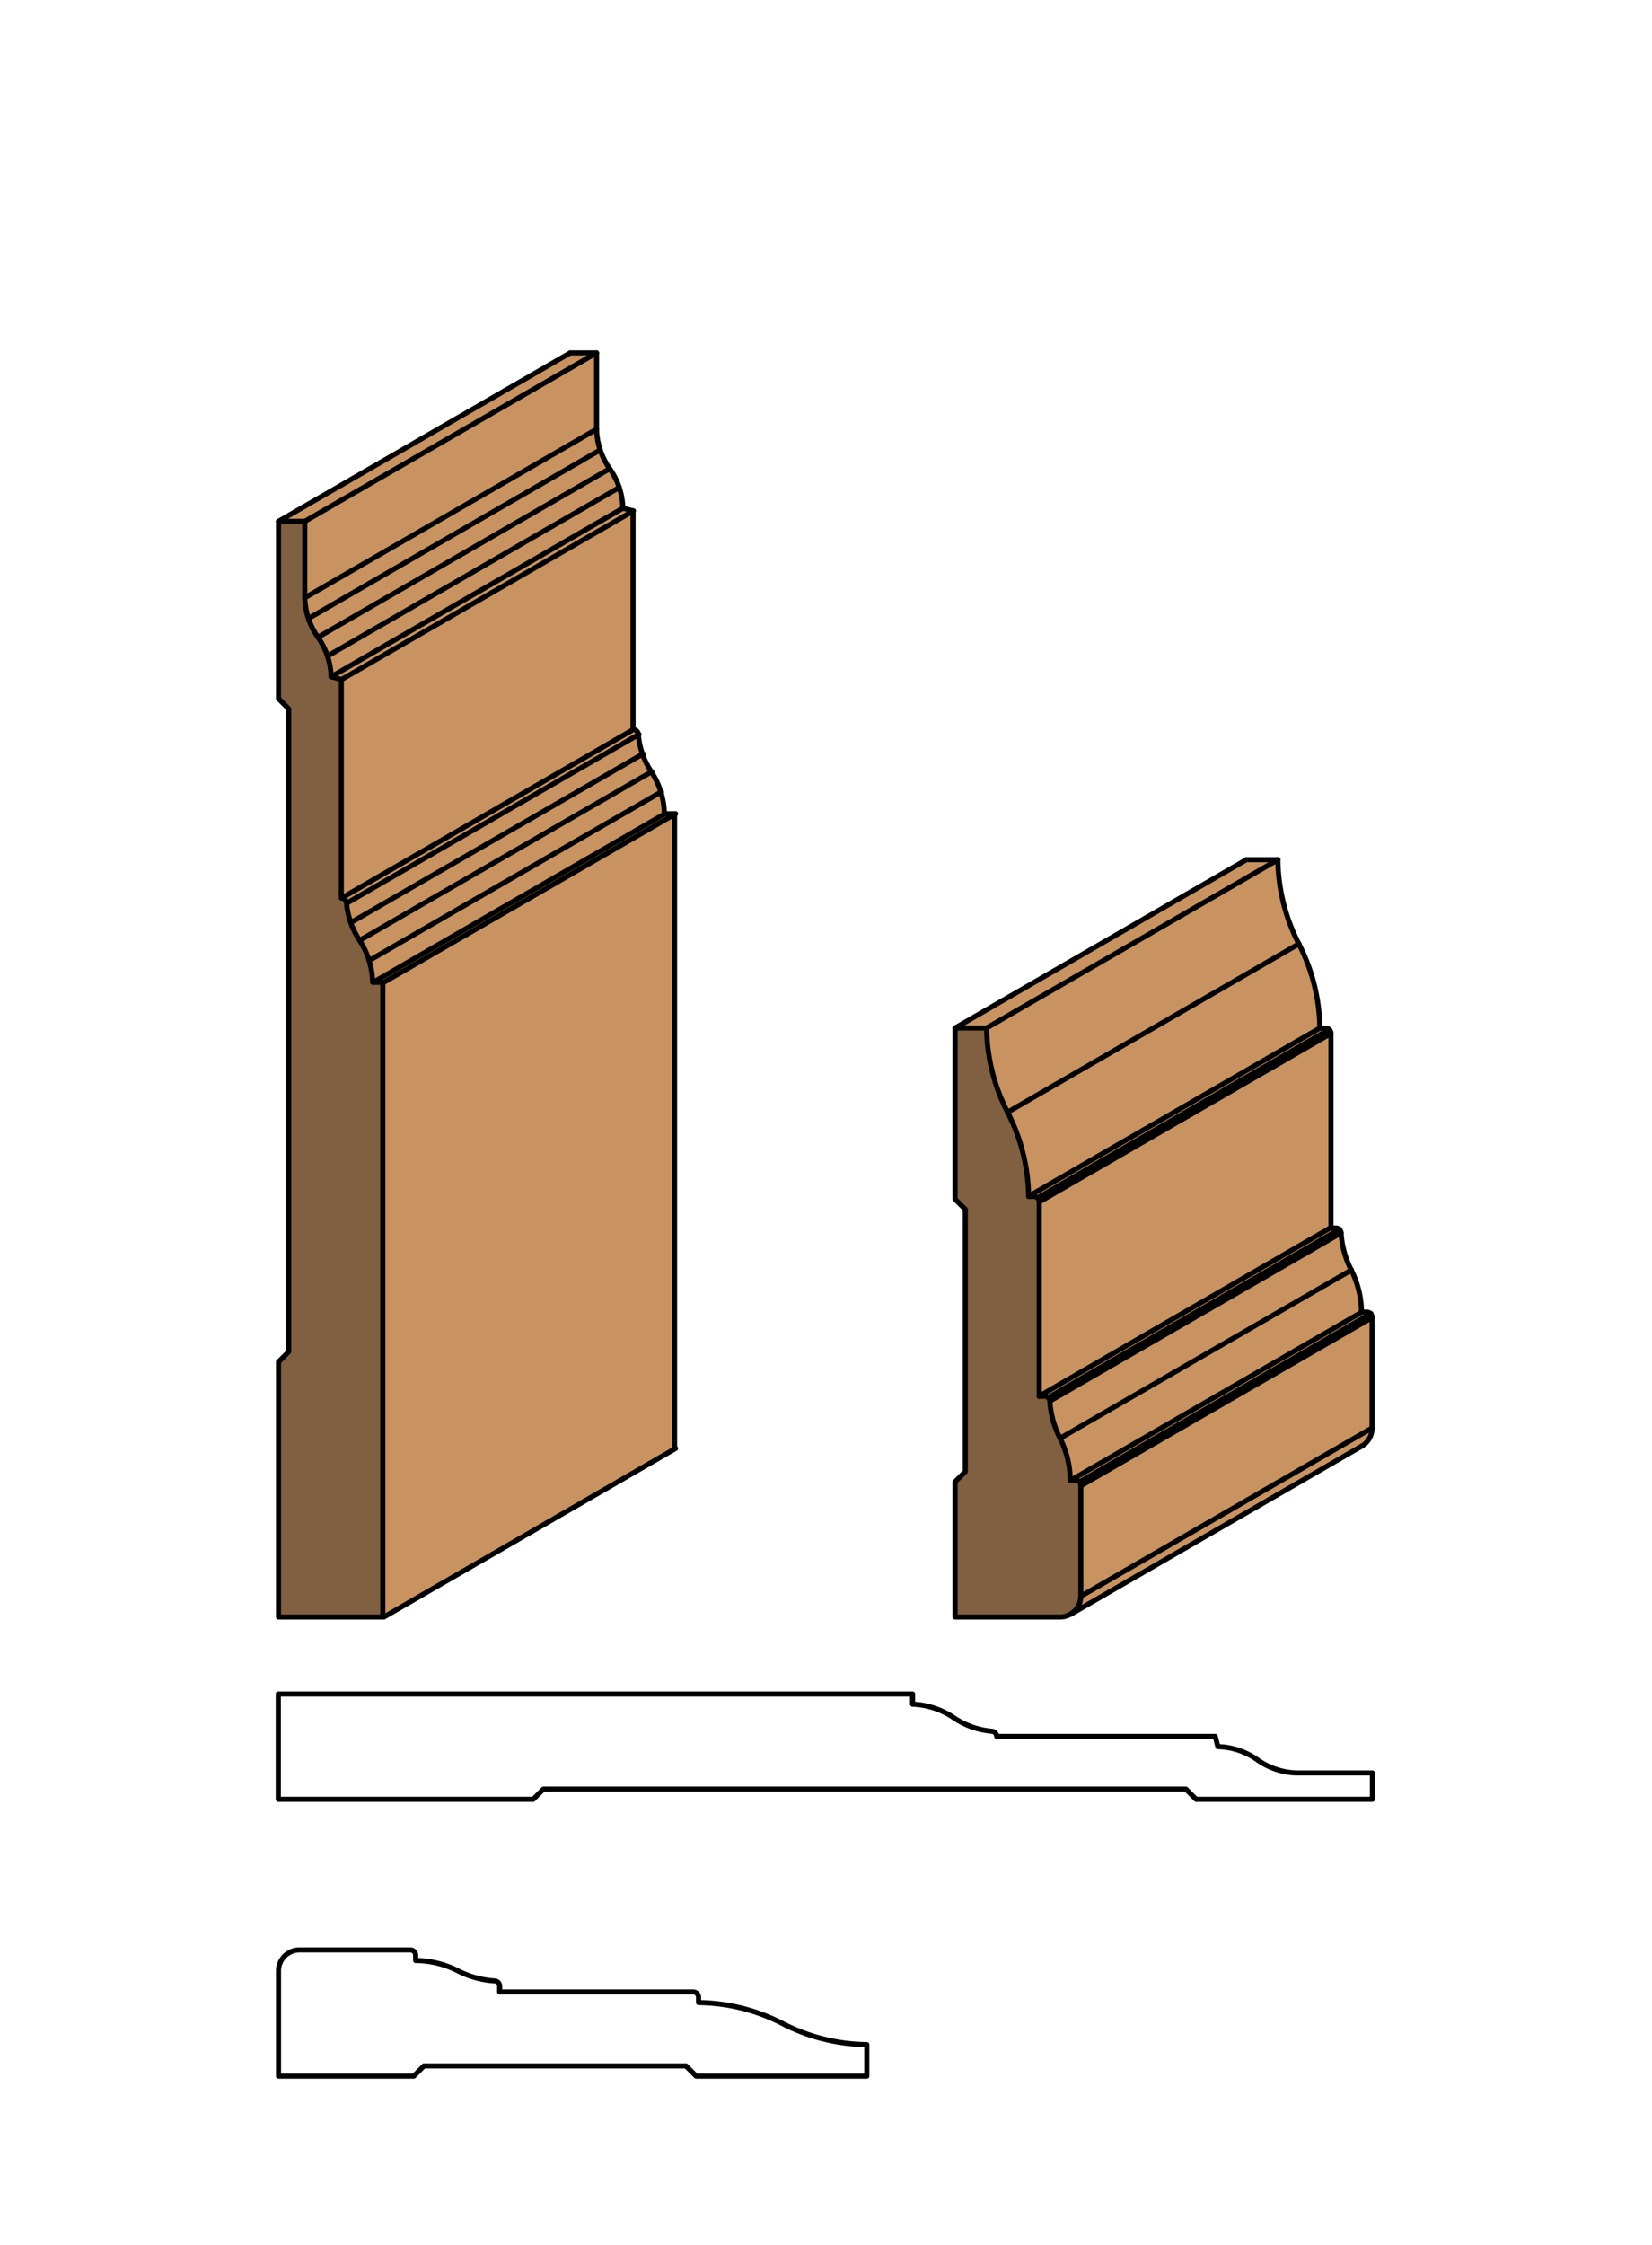
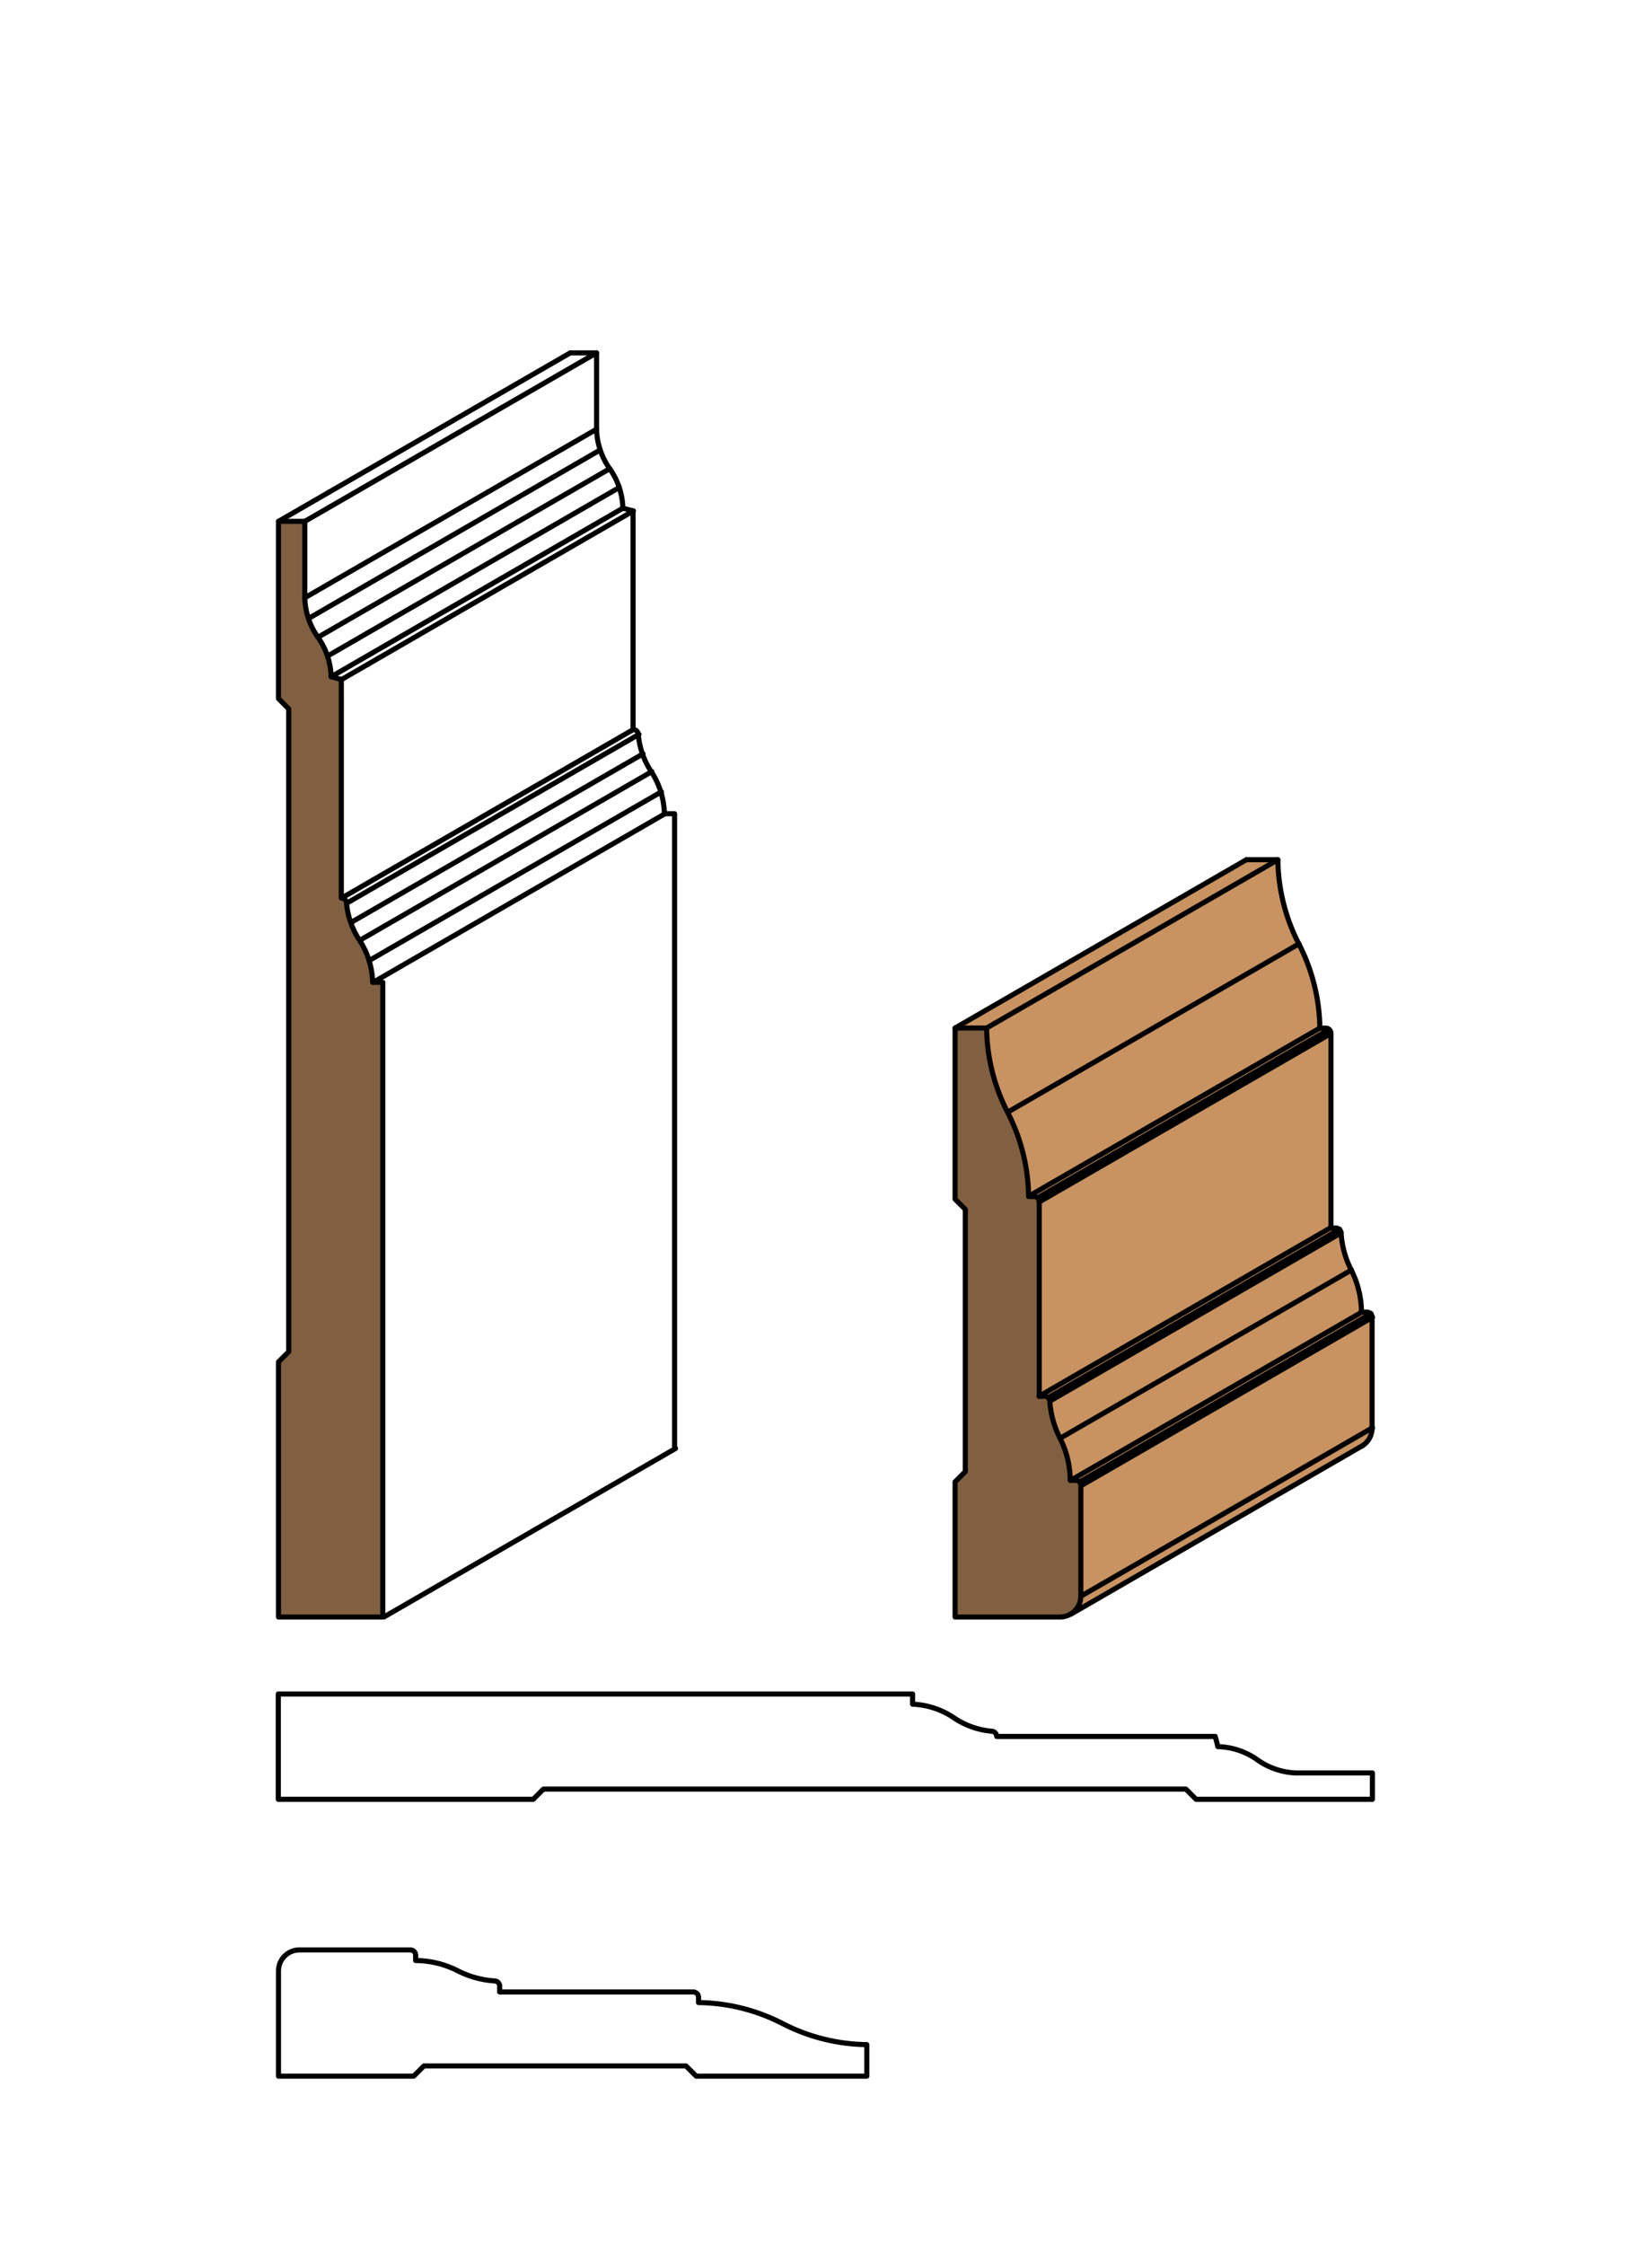
<svg xmlns="http://www.w3.org/2000/svg" viewBox="0 0 162 220">
  <defs>
    <style>.cls-1{fill:#fff;}.cls-2{fill:#c89361;}.cls-3{fill:#806040;}.cls-4{fill:none;stroke:#000;stroke-linecap:round;stroke-linejoin:round;stroke-width:0.5px;}</style>
  </defs>
  <title>Base-SM-506andCase-SM-507</title>
  <g id="white_box" data-name="white box">
    <rect class="cls-1" width="162" height="220" />
  </g>
  <g id="Layer_1" data-name="Layer 1">
-     <path class="cls-2" d="M33.51,66.58l-1-.26a7,7,0,0,0-1.29-3.87,7,7,0,0,1-1.29-3.87V51.09H27.31L55.92,34.58H58.5v7.48a7,7,0,0,0,1.29,3.87,7,7,0,0,1,1.29,3.87l1,.26V71.48a.52.52,0,0,1,.54.47,7.81,7.81,0,0,0,1.27,3.66,7.81,7.81,0,0,1,1.29,4.13h1v62.2L37.64,158.46V96.26h-1a7.81,7.81,0,0,0-1.29-4.13A7.81,7.81,0,0,1,34,88.48a.52.52,0,0,0-.51-.47h0Z" />
    <path class="cls-3" d="M37.64,158.46H27.31v-25l1-1v-63l-1-1V51.09h2.58v7.48a7,7,0,0,0,1.29,3.87,7,7,0,0,1,1.29,3.87l1,.26V88a.52.52,0,0,1,.54.47,7.81,7.81,0,0,0,1.27,3.66,7.81,7.81,0,0,1,1.29,4.13h1Z" />
    <path class="cls-4" d="M31.18,62.45a7,7,0,0,1,1.29,3.87l1,.26V88h0a.52.52,0,0,1,.51.47,7.81,7.81,0,0,0,1.27,3.66,7.81,7.81,0,0,1,1.29,4.13h1v62.2H27.31v-25l1-1v-63l-1-1V51.09h2.58v7.48A7,7,0,0,0,31.18,62.45Z" />
    <line class="cls-4" x1="37.64" y1="158.46" x2="66.25" y2="141.94" />
    <path class="cls-4" d="M55.92,34.58H58.5v7.48a7,7,0,0,0,1.29,3.87,7,7,0,0,1,1.29,3.87l1,.26V71.48h0a.52.52,0,0,1,.51.47,7.81,7.81,0,0,0,1.27,3.66,7.81,7.81,0,0,1,1.29,4.13h1v62.2" />
    <line class="cls-4" x1="29.89" y1="51.09" x2="58.5" y2="34.58" />
    <line class="cls-4" x1="29.89" y1="58.58" x2="58.5" y2="42.06" />
    <line class="cls-4" x1="30.25" y1="60.61" x2="58.86" y2="44.09" />
    <line class="cls-4" x1="31.18" y1="62.45" x2="59.79" y2="45.93" />
    <line class="cls-4" x1="32.12" y1="64.29" x2="60.73" y2="47.77" />
    <line class="cls-4" x1="32.47" y1="66.32" x2="61.08" y2="49.8" />
    <line class="cls-4" x1="33.51" y1="66.58" x2="62.12" y2="50.06" />
    <line class="cls-4" x1="33.51" y1="88" x2="62.12" y2="71.48" />
    <line class="cls-4" x1="34.05" y1="88.48" x2="62.66" y2="71.96" />
    <line class="cls-4" x1="34.45" y1="90.38" x2="63.06" y2="73.87" />
    <line class="cls-4" x1="35.31" y1="92.13" x2="63.92" y2="75.61" />
    <line class="cls-4" x1="36.25" y1="94.1" x2="64.86" y2="77.59" />
    <line class="cls-4" x1="36.6" y1="96.26" x2="65.21" y2="79.74" />
-     <line class="cls-4" x1="37.64" y1="96.26" x2="66.25" y2="79.74" />
    <line class="cls-4" x1="27.31" y1="51.09" x2="55.92" y2="34.58" />
    <path class="cls-4" d="M123.3,172.45a7,7,0,0,0-3.87-1.29l-.26-1H97.74v0a.52.52,0,0,0-.47-.51,7.81,7.81,0,0,1-3.66-1.27A7.81,7.81,0,0,0,89.49,167v-1H27.29v10.32h25l1-1h63l1,1h17.29v-2.58h-7.48A7,7,0,0,1,123.3,172.45Z" />
-     <path class="cls-2" d="M101.9,117.75a.51.51,0,0,0-.52-.52h-.52A18.5,18.5,0,0,0,98.81,109a18.5,18.5,0,0,1-2.06-8.25H93.66l28.56-16.49h3.09a18.5,18.5,0,0,0,2.06,8.25,18.5,18.5,0,0,1,2.06,8.25H130a.52.52,0,0,1,.52.52v19.07H131a.52.52,0,0,1,.51.48,9.25,9.25,0,0,0,1,3.64,9.25,9.25,0,0,1,1,4.12h.52a.51.51,0,0,1,.52.52v10.82a2.06,2.06,0,0,1-1,1.78L105,158.18a2.06,2.06,0,0,0,1-1.78V145.58a.52.52,0,0,0-.52-.52H105a9.25,9.25,0,0,0-1-4.12,9.25,9.25,0,0,1-1-3.64.52.52,0,0,0-.51-.48h-.54Z" />
+     <path class="cls-2" d="M101.9,117.75a.51.51,0,0,0-.52-.52h-.52A18.5,18.5,0,0,0,98.81,109a18.5,18.5,0,0,1-2.06-8.25H93.66l28.56-16.49h3.09a18.5,18.5,0,0,0,2.06,8.25,18.5,18.5,0,0,1,2.06,8.25H130a.52.52,0,0,1,.52.52v19.07H131a.52.52,0,0,1,.51.48,9.25,9.25,0,0,0,1,3.64,9.25,9.25,0,0,1,1,4.12h.52a.51.51,0,0,1,.52.52v10.82a2.06,2.06,0,0,1-1,1.78L105,158.18a2.06,2.06,0,0,0,1-1.78V145.58a.52.52,0,0,0-.52-.52H105a9.25,9.25,0,0,0-1-4.12,9.25,9.25,0,0,1-1-3.64.52.52,0,0,0-.51-.48h-.54" />
    <path class="cls-3" d="M101.9,136.82h.54a.52.52,0,0,1,.51.48,9.25,9.25,0,0,0,1,3.64,9.25,9.25,0,0,1,1,4.12h.52a.52.52,0,0,1,.52.52V156.4a2.06,2.06,0,0,1-2.06,2.06H93.66V145.21l1-1v-25.7l-1-1V100.74h3.09A18.5,18.5,0,0,0,98.81,109a18.5,18.5,0,0,1,2.06,8.25h.52a.51.51,0,0,1,.52.52Z" />
    <path class="cls-4" d="M102.44,136.82a.52.52,0,0,1,.51.48,9.25,9.25,0,0,0,1,3.64,9.25,9.25,0,0,1,1,4.12h.52a.52.52,0,0,1,.52.52V156.4a2.06,2.06,0,0,1-2.06,2.06H93.66V145.21l1-1v-25.7l-1-1V100.74h3.09A18.5,18.5,0,0,0,98.81,109a18.5,18.5,0,0,1,2.06,8.25h.52a.51.51,0,0,1,.52.52v19.07Z" />
    <line class="cls-4" x1="101.9" y1="117.79" x2="130.47" y2="101.3" />
    <line class="cls-4" x1="101.9" y1="136.82" x2="130.47" y2="120.32" />
    <line class="cls-4" x1="96.75" y1="100.74" x2="125.31" y2="84.25" />
    <line class="cls-4" x1="100.87" y1="117.23" x2="129.44" y2="100.74" />
    <line class="cls-4" x1="98.81" y1="108.99" x2="127.38" y2="92.49" />
    <path class="cls-4" d="M122.22,84.25h3.09a18.5,18.5,0,0,0,2.06,8.25,18.5,18.5,0,0,1,2.06,8.25H130a.52.52,0,0,1,.52.52v19.07H131a.52.52,0,0,1,.51.48,9.25,9.25,0,0,0,1,3.64,9.25,9.25,0,0,1,1,4.12h.52a.51.51,0,0,1,.52.52v10.82a2.06,2.06,0,0,1-1,1.79" />
    <line class="cls-4" x1="102.95" y1="137.3" x2="131.52" y2="120.81" />
    <line class="cls-4" x1="103.96" y1="140.94" x2="132.53" y2="124.45" />
    <line class="cls-4" x1="105" y1="145.06" x2="133.56" y2="128.57" />
    <line class="cls-4" x1="105.88" y1="145.21" x2="134.44" y2="128.72" />
    <line class="cls-4" x1="106.03" y1="145.58" x2="134.59" y2="129.09" />
    <line class="cls-4" x1="101.75" y1="117.38" x2="130.32" y2="100.89" />
    <line class="cls-4" x1="102.79" y1="136.96" x2="131.36" y2="120.46" />
    <line class="cls-4" x1="106.03" y1="156.4" x2="134.59" y2="139.91" />
    <line class="cls-4" x1="93.66" y1="100.74" x2="122.22" y2="84.25" />
    <line class="cls-4" x1="105.01" y1="158.18" x2="133.57" y2="141.69" />
    <path class="cls-4" d="M49,194.63a.52.52,0,0,0-.48-.51,9.25,9.25,0,0,1-3.64-1,9.25,9.25,0,0,0-4.12-1v-.52a.52.52,0,0,0-.52-.52H29.37a2.06,2.06,0,0,0-2.06,2.06v10.31H40.57l1-1h25.7l1,1H85v-3.09a18.49,18.49,0,0,1-8.25-2.06,18.5,18.5,0,0,0-8.25-2.06v-.52a.52.52,0,0,0-.52-.52H49Z" />
  </g>
</svg>